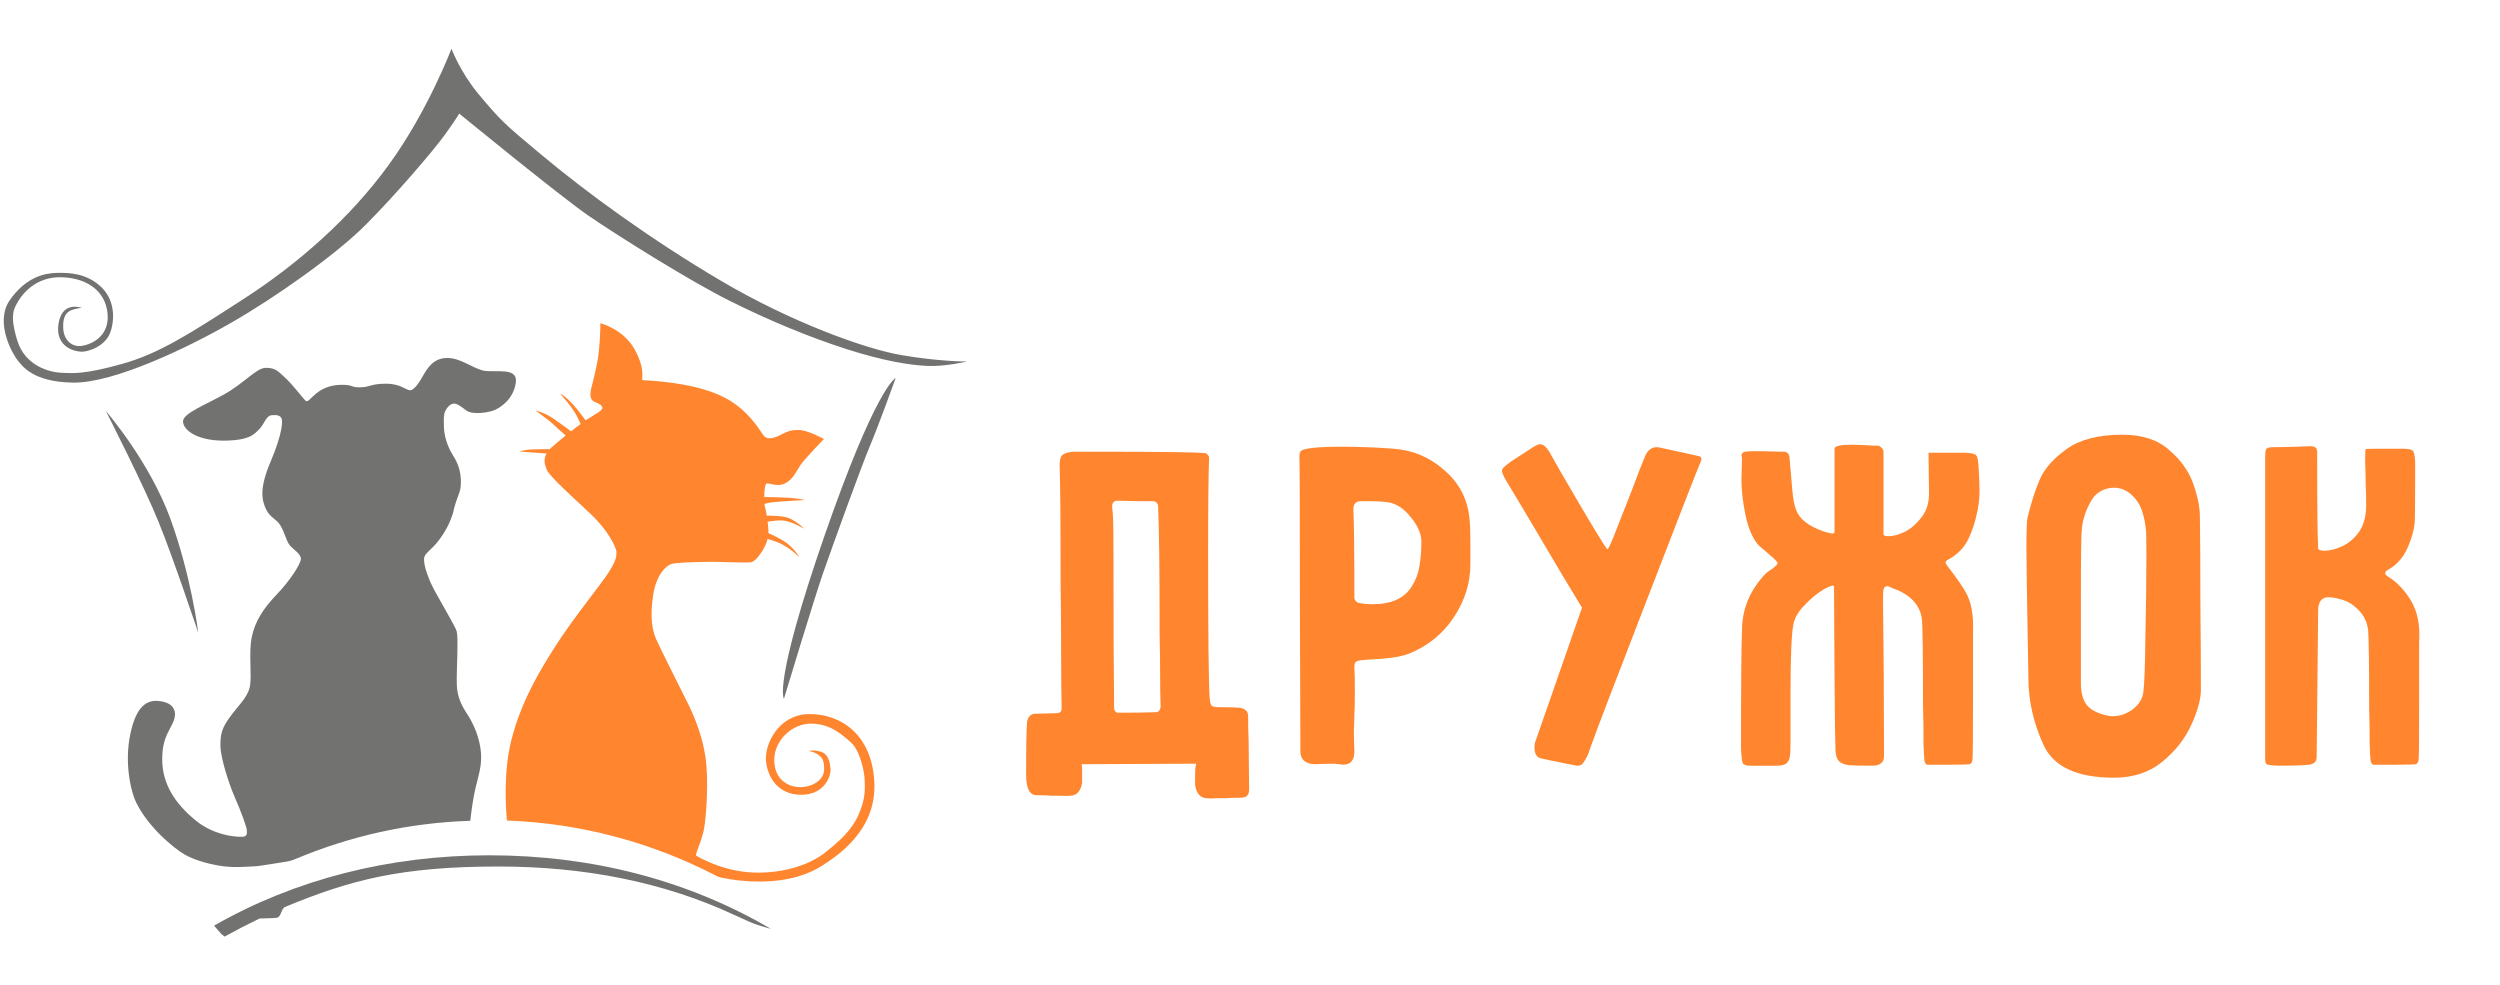
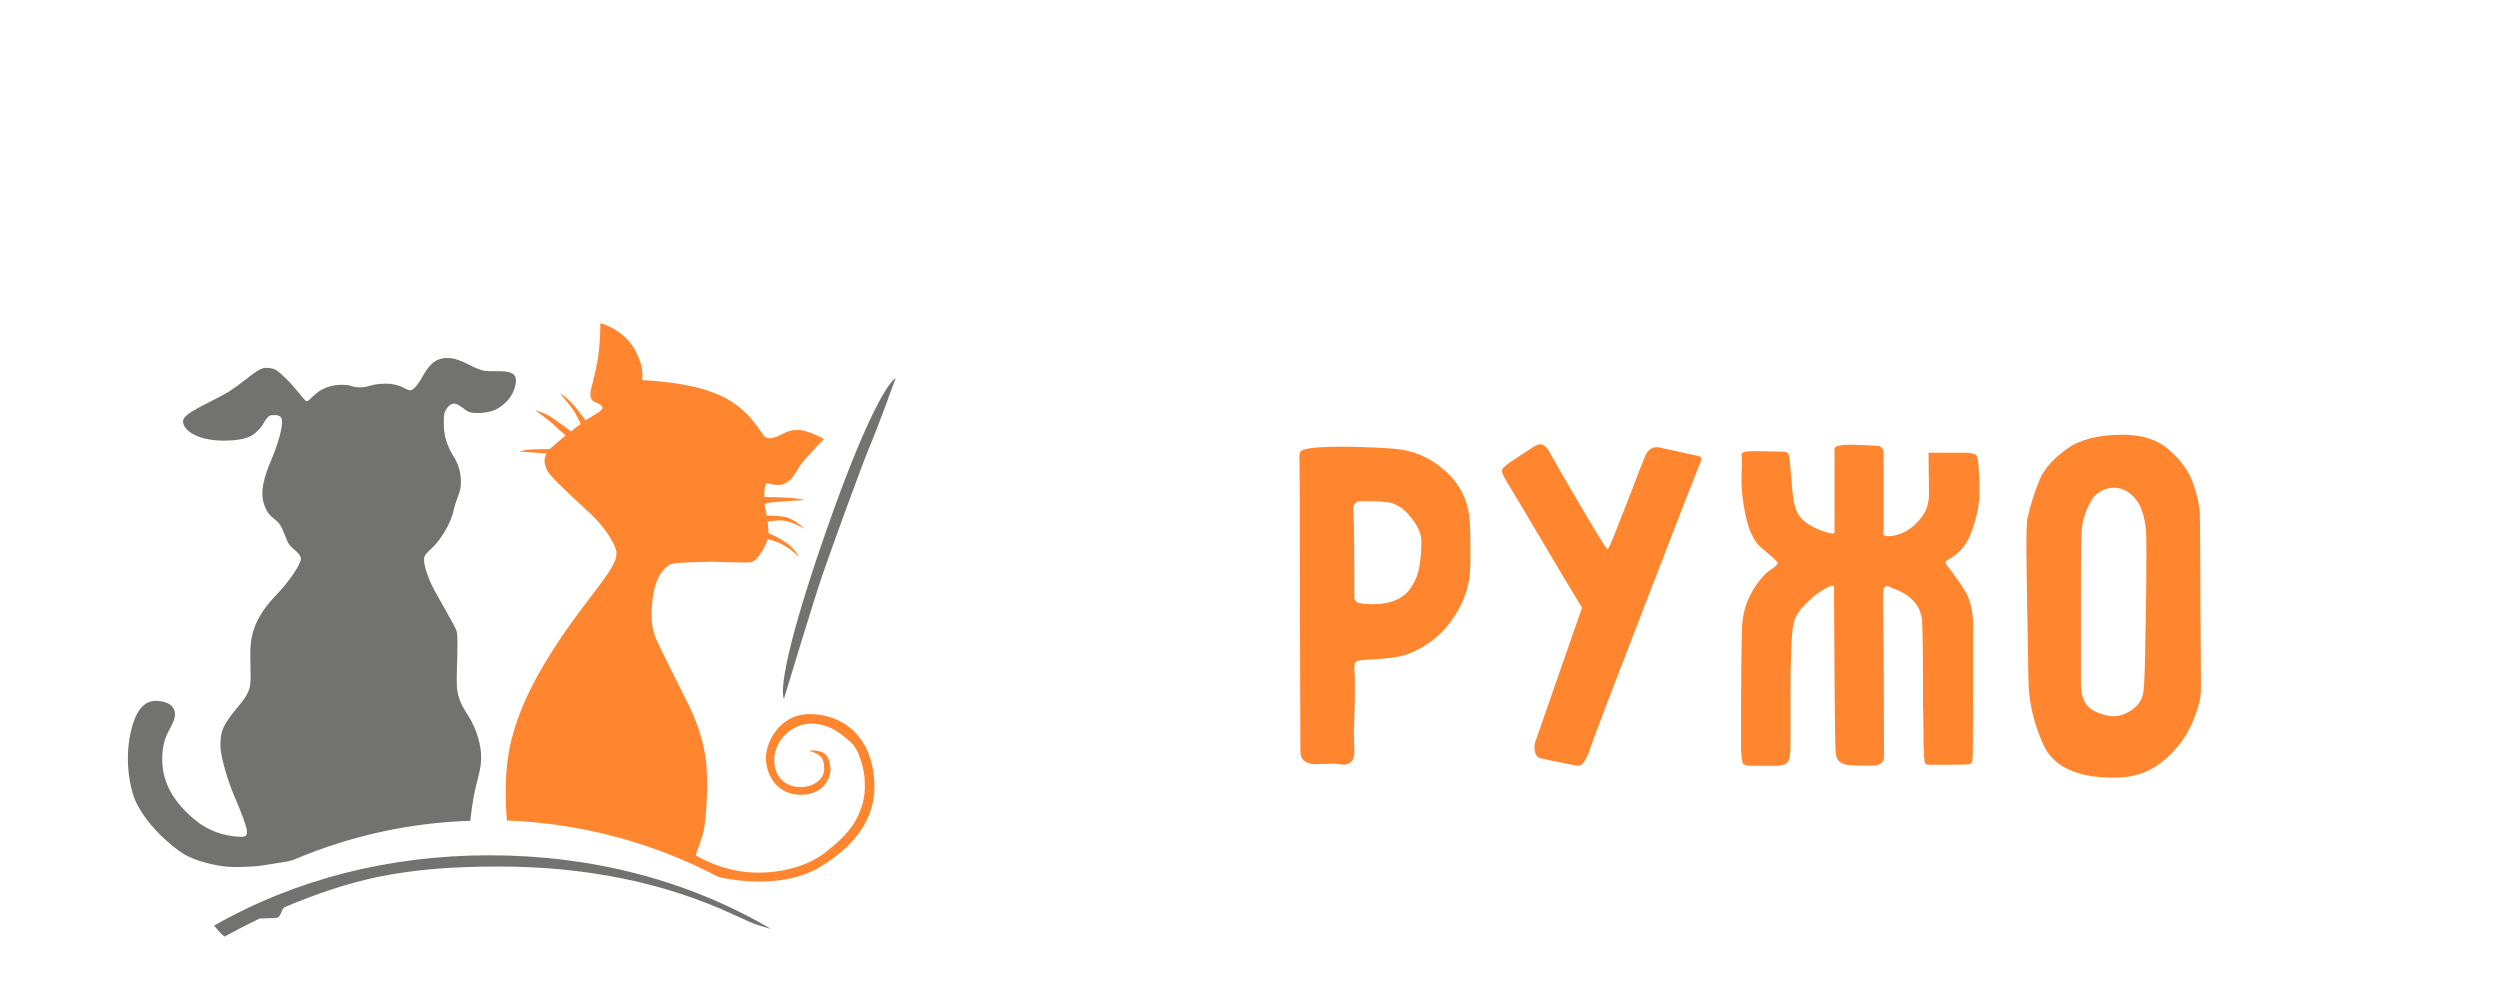
<svg xmlns="http://www.w3.org/2000/svg" width="170" height="67" viewBox="0 0 170 67" fill="none">
  <path d="M52.423 63.166C52.046 63.054 51.574 62.924 51.235 62.794C50.895 62.664 50.575 62.496 49.934 62.217C45.069 59.946 39.638 58.923 33.905 58.923C27.267 58.923 23.798 59.835 19.329 61.696C19.291 61.752 19.253 61.789 19.215 61.845C19.14 61.975 19.046 62.347 18.857 62.403C18.725 62.44 18.046 62.44 17.65 62.459C16.839 62.85 16.047 63.259 15.274 63.687C15.18 63.613 15.067 63.538 15.01 63.464C14.916 63.371 14.69 63.092 14.558 62.943C20.064 59.797 26.457 58.16 33.283 58.16C40.279 58.16 46.822 59.872 52.423 63.166Z" fill="#727270" />
  <path d="M35.074 26.037C34.905 27.172 33.999 27.73 33.641 27.879C33.283 28.047 32.151 28.233 31.718 27.917C31.284 27.6 31.077 27.414 30.813 27.451C30.53 27.488 30.285 27.879 30.228 28.084C30.171 28.289 30.171 28.568 30.19 29.089C30.209 29.61 30.398 30.317 30.794 30.95C31.19 31.564 31.341 32.141 31.341 32.774C31.341 33.388 31.209 33.519 31.001 34.151C30.794 34.784 30.907 34.672 30.643 35.342C30.379 36.012 29.907 36.72 29.493 37.148C29.097 37.557 28.814 37.706 28.833 38.078C28.851 38.45 28.946 38.804 29.266 39.586C29.606 40.367 30.945 42.526 31.058 42.936C31.171 43.345 31.058 45.43 31.058 46.081C31.058 46.732 31.02 47.44 31.755 48.538C32.491 49.636 32.717 50.79 32.717 51.46C32.717 52.13 32.604 52.52 32.34 53.563C32.17 54.27 32.038 55.238 31.982 55.815C27.795 55.945 23.817 56.857 20.158 58.383C19.913 58.495 19.649 58.569 19.385 58.606C18.555 58.737 17.669 58.886 17.424 58.904C16.971 58.923 15.972 59.016 15.161 58.904C14.35 58.792 13.313 58.532 12.578 58.122C11.805 57.676 10.107 56.261 9.297 54.642C8.882 53.842 8.448 51.85 8.863 49.915C9.259 47.998 9.994 47.607 10.749 47.663C11.503 47.719 12.05 48.091 11.861 48.854C11.654 49.617 11.031 49.989 11.031 51.646C11.031 53.302 11.899 54.642 13.313 55.796C14.709 56.95 16.519 56.95 16.632 56.876C16.745 56.82 16.821 56.745 16.783 56.429C16.726 56.094 16.368 55.126 15.972 54.233C15.576 53.321 15.01 51.59 14.991 50.752C14.973 49.896 15.105 49.487 15.633 48.761C16.161 48.017 16.839 47.44 16.99 46.695C17.141 45.951 16.896 44.369 17.122 43.308C17.349 42.247 17.895 41.391 18.782 40.461C19.687 39.53 20.422 38.395 20.46 38.022C20.479 37.65 19.913 37.352 19.687 37.055C19.461 36.757 19.385 36.292 19.102 35.789C18.838 35.287 18.367 35.231 18.084 34.617C17.801 34.002 17.613 33.221 18.423 31.341C19.215 29.461 19.234 28.605 19.14 28.438C19.046 28.27 18.876 28.196 18.48 28.233C18.084 28.27 17.971 28.847 17.631 29.182C17.292 29.517 16.99 29.964 15.142 29.964C13.294 29.945 12.427 29.182 12.446 28.642C12.465 28.103 13.935 27.544 15.237 26.819C16.557 26.093 17.443 25.013 18.065 25.013C18.687 25.013 18.857 25.181 19.366 25.665C19.894 26.13 20.649 27.154 20.799 27.265C20.95 27.358 21.139 27.042 21.516 26.744C21.893 26.446 22.421 26.167 23.251 26.167C24.081 26.167 23.817 26.353 24.495 26.335C25.174 26.335 25.193 26.093 26.211 26.093C27.23 26.074 27.607 26.539 27.89 26.539C28.173 26.539 28.55 25.944 28.795 25.497C29.059 25.05 29.474 24.343 30.398 24.343C31.322 24.343 32.019 24.976 32.849 25.199C33.698 25.367 35.244 24.92 35.074 26.037Z" fill="#727270" />
  <path d="M55.874 58.885C55.025 59.425 53.667 59.946 51.631 59.946C50.707 59.946 49.915 59.853 49.085 59.686C48.934 59.667 48.802 59.611 48.67 59.537C44.39 57.322 39.581 55.982 34.471 55.796C34.395 54.94 34.226 52.483 34.773 50.324C35.451 47.681 36.677 45.634 37.827 43.847C38.978 42.042 40.901 39.697 41.391 38.916C41.882 38.134 41.919 37.892 41.919 37.557C41.919 37.222 41.335 36.05 40.166 34.951C38.997 33.853 37.375 32.402 37.186 31.955C37.054 31.62 36.922 31.266 37.167 30.838C36.489 30.782 35.319 30.708 35.319 30.708C35.319 30.708 35.659 30.578 36.187 30.559C36.489 30.559 36.753 30.541 37.394 30.541C37.431 30.485 37.488 30.429 37.545 30.392C37.79 30.168 38.129 29.889 38.469 29.61C38.223 29.405 37.865 29.089 37.658 28.884C37.356 28.586 36.451 27.954 36.394 27.898C36.432 27.916 37.035 28.065 37.563 28.419C37.941 28.68 38.525 29.089 38.827 29.331C39.053 29.163 39.279 28.977 39.487 28.828C39.411 28.68 39.317 28.493 39.223 28.289C38.959 27.73 38.091 26.781 38.091 26.781C38.091 26.781 38.242 26.781 38.733 27.265C39.091 27.6 39.562 28.233 39.826 28.586C39.939 28.493 40.053 28.438 40.147 28.382C40.75 27.991 40.845 27.972 40.939 27.805C41.033 27.637 40.807 27.47 40.505 27.358C40.185 27.246 40.053 26.986 40.222 26.334C40.392 25.683 40.656 24.641 40.731 23.785C40.826 22.91 40.826 21.98 40.826 21.98C40.826 21.98 42.429 22.37 43.202 23.841C43.975 25.311 43.541 25.832 43.711 25.851C43.881 25.869 46.822 25.944 48.897 26.856C50.99 27.767 51.782 29.536 52.008 29.703C52.234 29.871 52.593 29.815 53.007 29.61C53.422 29.405 53.649 29.238 54.29 29.238C54.931 29.238 56.025 29.852 56.025 29.852C56.025 29.852 54.723 31.192 54.422 31.639C54.12 32.085 53.913 32.625 53.347 32.886C52.8 33.146 52.253 32.774 52.102 32.904C52.008 32.979 51.97 33.388 51.97 33.797C52.479 33.797 53.422 33.835 53.724 33.853C54.214 33.891 54.761 34.002 54.761 34.002C54.761 34.002 53.271 34.077 52.555 34.151C52.347 34.17 52.159 34.226 51.989 34.263C51.989 34.356 52.008 34.449 52.027 34.505C52.065 34.654 52.102 34.858 52.14 35.063C52.498 35.063 53.007 35.082 53.385 35.156C53.988 35.268 54.648 35.901 54.686 35.956C54.648 35.938 53.894 35.472 53.271 35.398C52.913 35.361 52.498 35.435 52.197 35.472C52.234 35.677 52.234 35.882 52.253 36.068C52.253 36.124 52.253 36.198 52.253 36.254C52.555 36.385 53.026 36.608 53.385 36.85C53.931 37.203 54.346 37.836 54.365 37.892C54.29 37.836 53.762 37.259 52.913 36.887C52.725 36.812 52.423 36.719 52.197 36.645C52.121 36.943 51.989 37.222 51.838 37.464C51.574 37.873 51.386 38.097 51.141 38.208C50.895 38.32 48.765 38.171 47.973 38.208C47.181 38.227 45.974 38.246 45.634 38.357C45.295 38.469 44.616 39.083 44.409 40.498C44.201 41.931 44.333 42.805 44.616 43.457C44.899 44.108 46.351 46.974 46.841 47.961C47.313 48.947 47.784 50.175 47.973 51.497C48.199 53.041 48.029 55.405 47.897 56.224C47.784 57.043 47.275 58.048 47.331 58.178C47.331 58.178 49.047 59.258 51.235 59.332C53.422 59.406 55.119 58.736 56.062 58.011C57.005 57.266 57.948 56.466 58.419 55.312C58.91 54.177 58.797 53.488 58.797 53.041C58.797 52.595 58.514 51.069 57.873 50.492C57.231 49.933 56.477 49.226 55.176 49.208C53.875 49.189 52.668 50.324 52.649 51.646C52.63 52.967 53.554 53.525 54.422 53.525C55.289 53.525 56.043 53.004 56.043 52.316C56.043 51.627 55.874 51.497 55.629 51.311C55.365 51.124 55.006 51.069 55.006 51.069C55.006 51.069 55.214 50.957 55.779 51.106C56.364 51.255 56.439 51.888 56.477 52.297C56.515 52.706 56.119 54.046 54.478 54.046C52.838 54.046 52.14 52.744 52.083 51.646C52.027 50.547 52.97 48.575 55.025 48.556C57.081 48.538 59.306 49.859 59.457 53.227C59.607 56.596 56.722 58.327 55.874 58.885Z" fill="#FF852F" />
  <path d="M60.909 25.702C60.871 25.814 59.683 29.089 59.136 30.373C58.589 31.658 56.571 37.241 55.968 38.972C55.365 40.703 53.309 47.514 53.309 47.514C53.309 47.514 52.536 46.621 56.062 36.441C59.513 26.502 60.833 25.739 60.909 25.702Z" fill="#727270" />
-   <path d="M13.483 43.029C13.426 42.88 11.805 38.004 10.805 35.547C9.825 33.091 7.279 28.122 7.203 27.954C7.317 28.084 10.202 31.453 11.597 35.306C12.993 39.158 13.464 42.88 13.483 43.029Z" fill="#727270" />
-   <path d="M65.755 24.585C65.755 24.585 64.265 24.939 63.058 24.883C61.851 24.827 60.079 24.548 57.533 23.729C54.987 22.91 52.253 21.775 49.575 20.435C46.898 19.095 42.051 16.062 40.015 14.666C37.997 13.27 31.227 7.724 31.227 7.724C31.227 7.724 30.982 8.152 30.228 9.194C29.474 10.236 26.947 13.195 24.91 15.243C22.874 17.308 18.631 20.286 15.727 21.943C12.823 23.618 7.75 26.056 4.978 26.018C2.206 25.981 1.509 24.865 1.207 24.511C0.905 24.157 -0.396 21.961 0.66 20.417C1.735 18.872 2.979 18.574 3.866 18.555C4.752 18.537 5.827 18.593 6.789 19.43C7.75 20.268 7.845 21.552 7.524 22.538C7.203 23.543 6.015 23.916 5.563 23.916C5.11 23.916 3.734 23.618 3.979 22.017C4.224 20.417 5.563 20.938 5.563 20.938C5.563 20.938 5.205 20.956 4.865 21.087C4.526 21.217 4.262 21.515 4.299 22.296C4.318 23.078 4.846 23.599 5.506 23.525C6.185 23.45 7.449 22.892 7.317 21.347C7.185 19.821 5.959 18.909 4.205 18.853C2.451 18.797 1.546 19.97 1.245 20.472C0.943 20.994 0.641 21.403 1.169 23.134C1.697 24.883 3.357 25.311 4.167 25.349C4.978 25.386 5.733 25.46 8.278 24.753C10.824 24.046 12.917 22.687 16.575 20.323C20.234 17.96 23.798 14.852 26.438 11.204C29.097 7.556 30.699 3.313 30.699 3.313C30.699 3.313 31.303 4.914 32.529 6.384C34.056 8.208 34.263 8.394 36.715 10.441C39.958 13.158 44.295 16.303 49.029 19.095C53.762 21.887 58.853 23.748 61.361 24.157C63.85 24.585 65.755 24.585 65.755 24.585Z" fill="#727270" />
-   <path d="M69.844 49.076C69.912 48.691 70.127 48.509 70.49 48.532L71.816 48.498C72.088 48.498 72.213 48.373 72.19 48.124C72.167 47.059 72.156 45.767 72.156 44.248C72.156 42.729 72.145 41.233 72.122 39.76C72.122 35.499 72.099 32.801 72.054 31.668C72.054 31.305 72.111 31.067 72.224 30.954C72.337 30.841 72.575 30.761 72.938 30.716H74.502C79.013 30.716 81.506 30.75 81.982 30.818C82.027 30.818 82.073 30.852 82.118 30.92C82.186 30.988 82.22 31.056 82.22 31.124C82.175 32.212 82.152 34.365 82.152 37.584C82.152 43.092 82.186 46.379 82.254 47.444C82.277 47.739 82.322 47.92 82.39 47.988C82.458 48.056 82.651 48.09 82.968 48.09C83.557 48.09 83.988 48.101 84.26 48.124C84.464 48.147 84.611 48.203 84.702 48.294C84.815 48.362 84.872 48.509 84.872 48.736C84.872 49.303 84.883 49.824 84.906 50.3L84.94 53.632C84.94 53.881 84.895 54.04 84.804 54.108C84.713 54.199 84.566 54.244 84.362 54.244C83.931 54.244 83.603 54.255 83.376 54.278C83.195 54.278 82.979 54.278 82.73 54.278C82.481 54.301 82.243 54.301 82.016 54.278C81.789 54.255 81.619 54.165 81.506 54.006C81.393 53.87 81.313 53.666 81.268 53.394V52.544C81.268 52.317 81.291 52.113 81.336 51.932L73.55 51.966C73.573 52.079 73.584 52.215 73.584 52.374V53.224C73.539 53.496 73.459 53.7 73.346 53.836C73.233 53.995 73.063 54.085 72.836 54.108C72.609 54.131 72.371 54.131 72.122 54.108C71.873 54.108 71.657 54.108 71.476 54.108C71.249 54.085 70.921 54.074 70.49 54.074C70.014 54.074 69.776 53.609 69.776 52.68C69.776 50.708 69.799 49.507 69.844 49.076ZM75.624 34.456C75.669 34.864 75.692 35.159 75.692 35.34C75.715 35.952 75.726 38.683 75.726 43.534L75.76 48.158C75.76 48.226 75.783 48.294 75.828 48.362C75.896 48.43 75.953 48.464 75.998 48.464C77.131 48.464 77.981 48.453 78.548 48.43C78.684 48.43 78.775 48.396 78.82 48.328C78.888 48.26 78.922 48.147 78.922 47.988C78.899 47.467 78.888 46.764 78.888 45.88C78.888 44.996 78.877 44.112 78.854 43.228C78.854 38.785 78.82 35.873 78.752 34.49C78.752 34.218 78.627 34.082 78.378 34.082C77.335 34.082 76.542 34.071 75.998 34.048C75.749 34.048 75.624 34.184 75.624 34.456Z" fill="#FF862F" />
  <path d="M99.986 37.142V38.366C99.986 39.635 99.612 40.837 98.864 41.97C98.116 43.103 97.096 43.931 95.804 44.452C95.396 44.611 94.807 44.724 94.036 44.792C93.266 44.837 92.778 44.871 92.574 44.894C92.37 44.917 92.234 44.962 92.166 45.03C92.121 45.098 92.098 45.234 92.098 45.438C92.121 45.778 92.132 46.277 92.132 46.934C92.132 47.682 92.121 48.237 92.098 48.6C92.098 48.872 92.087 49.223 92.064 49.654C92.064 50.062 92.076 50.549 92.098 51.116C92.098 51.705 91.838 52 91.316 52L91.044 51.966C90.931 51.943 90.75 51.932 90.5 51.932L89.344 51.966C88.732 51.921 88.426 51.626 88.426 51.082L88.392 40.78C88.392 34.705 88.381 31.464 88.358 31.056C88.358 30.897 88.381 30.784 88.426 30.716C88.494 30.625 88.608 30.569 88.766 30.546C89.174 30.433 89.968 30.376 91.146 30.376C92.37 30.376 93.572 30.421 94.75 30.512C96.065 30.603 97.221 31.09 98.218 31.974C99.216 32.835 99.782 33.912 99.918 35.204C99.964 35.544 99.986 36.19 99.986 37.142ZM92.03 34.626C92.076 35.669 92.098 37.675 92.098 40.644C92.098 40.712 92.121 40.78 92.166 40.848C92.234 40.916 92.291 40.961 92.336 40.984C92.608 41.052 92.948 41.086 93.356 41.086C94.626 41.086 95.51 40.678 96.008 39.862C96.28 39.431 96.45 38.978 96.518 38.502C96.609 38.003 96.654 37.425 96.654 36.768C96.632 36.247 96.382 35.703 95.906 35.136C95.453 34.569 94.943 34.241 94.376 34.15C94.036 34.105 93.662 34.082 93.254 34.082C92.846 34.082 92.608 34.082 92.54 34.082C92.2 34.082 92.03 34.263 92.03 34.626Z" fill="#FF862F" />
  <path d="M106.08 32.008C108.143 35.567 109.219 37.346 109.31 37.346C109.378 37.346 109.627 36.779 110.058 35.646C110.511 34.49 110.806 33.742 110.942 33.402C111.327 32.359 111.645 31.543 111.894 30.954C112.075 30.591 112.325 30.41 112.642 30.41C112.755 30.41 112.846 30.421 112.914 30.444L115.396 30.988C115.6 31.011 115.702 31.09 115.702 31.226C115.702 31.271 115.679 31.339 115.634 31.43C115.453 31.838 114.251 34.921 112.03 40.678C109.809 46.413 108.505 49.824 108.12 50.912C108.029 51.252 107.871 51.581 107.644 51.898C107.576 52.011 107.44 52.068 107.236 52.068L106.352 51.898C105.559 51.739 105.026 51.626 104.754 51.558C104.482 51.49 104.346 51.241 104.346 50.81C104.346 50.674 104.357 50.572 104.38 50.504L107.576 41.324C107.123 40.599 105.785 38.355 103.564 34.592L102.442 32.722C102.238 32.382 102.136 32.144 102.136 32.008C102.136 31.917 102.193 31.827 102.306 31.736C102.419 31.623 102.578 31.498 102.782 31.362L104.346 30.342C104.527 30.251 104.652 30.206 104.72 30.206C104.924 30.206 105.128 30.365 105.332 30.682L106.08 32.008Z" fill="#FF862F" />
  <path d="M128.113 51.422C128.113 51.853 127.841 52.068 127.297 52.068C126.504 52.068 125.983 52.057 125.733 52.034C125.416 51.989 125.189 51.898 125.053 51.762C124.917 51.626 124.838 51.399 124.815 51.082C124.793 50.651 124.77 48.963 124.747 46.016C124.725 43.047 124.713 41.007 124.713 39.896C124.713 39.76 124.487 39.817 124.033 40.066C123.603 40.315 123.172 40.667 122.741 41.12C122.311 41.551 122.05 41.981 121.959 42.412C121.823 43.047 121.755 44.622 121.755 47.138V50.64C121.755 50.957 121.744 51.195 121.721 51.354C121.699 51.626 121.608 51.819 121.449 51.932C121.313 52.023 121.098 52.068 120.803 52.068H118.967C118.718 52.068 118.559 52 118.491 51.864C118.446 51.705 118.412 51.399 118.389 50.946C118.389 46.549 118.412 43.851 118.457 42.854C118.457 41.403 119.001 40.111 120.089 38.978C120.203 38.887 120.361 38.774 120.565 38.638C120.769 38.479 120.871 38.366 120.871 38.298C120.871 38.207 120.69 38.015 120.327 37.72C119.987 37.425 119.749 37.221 119.613 37.108C119.205 36.677 118.899 35.986 118.695 35.034C118.491 34.059 118.401 33.187 118.423 32.416C118.446 31.645 118.457 31.237 118.457 31.192C118.457 31.147 118.446 31.079 118.423 30.988C118.423 30.875 118.469 30.795 118.559 30.75C118.65 30.705 118.899 30.682 119.307 30.682H119.749L121.211 30.716C121.506 30.693 121.665 30.829 121.687 31.124L121.891 33.47C121.937 33.946 122.016 34.343 122.129 34.66C122.243 34.977 122.458 35.261 122.775 35.51C123.07 35.737 123.467 35.941 123.965 36.122C124.487 36.303 124.747 36.326 124.747 36.19V30.512C124.747 30.331 125.144 30.24 125.937 30.24L126.957 30.274C127.139 30.297 127.388 30.308 127.705 30.308C127.773 30.308 127.853 30.353 127.943 30.444C128.034 30.535 128.079 30.614 128.079 30.682V36.326C128.079 36.417 128.193 36.462 128.419 36.462C128.737 36.462 129.111 36.36 129.541 36.156C129.972 35.929 130.346 35.601 130.663 35.17C131.003 34.739 131.173 34.207 131.173 33.572L131.139 30.784H133.621C134.052 30.807 134.301 30.863 134.369 30.954C134.46 31.022 134.517 31.271 134.539 31.702C134.585 32.427 134.607 32.971 134.607 33.334C134.607 33.833 134.562 34.297 134.471 34.728C134.313 35.521 134.086 36.201 133.791 36.768C133.497 37.312 133.055 37.743 132.465 38.06C132.375 38.105 132.318 38.162 132.295 38.23C132.295 38.275 132.318 38.332 132.363 38.4C132.409 38.468 132.443 38.513 132.465 38.536C133.055 39.307 133.463 39.896 133.689 40.304C134.052 40.961 134.211 41.845 134.165 42.956V47.546C134.165 50.085 134.154 51.445 134.131 51.626C134.131 51.694 134.109 51.773 134.063 51.864C134.018 51.932 133.973 51.966 133.927 51.966C133.769 51.989 133.338 52 132.635 52C131.661 52 131.128 52 131.037 52C130.969 51.977 130.913 51.898 130.867 51.762C130.845 51.626 130.822 51.252 130.799 50.64C130.799 49.643 130.788 48.747 130.765 47.954C130.765 44.735 130.743 42.809 130.697 42.174C130.607 41.29 130.085 40.621 129.133 40.168C129.02 40.123 128.873 40.066 128.691 39.998C128.533 39.907 128.408 39.862 128.317 39.862C128.204 39.862 128.125 39.93 128.079 40.066C128.057 40.179 128.045 40.417 128.045 40.78C128.091 44.271 128.113 47.818 128.113 51.422Z" fill="#FF862F" />
  <path d="M137.795 37.312C137.795 36.201 137.818 35.51 137.863 35.238C138.112 34.195 138.396 33.311 138.713 32.586C139.03 31.861 139.631 31.181 140.515 30.546C141.422 29.889 142.691 29.56 144.323 29.56C145.683 29.56 146.748 29.911 147.519 30.614C148.312 31.294 148.856 32.065 149.151 32.926C149.446 33.765 149.593 34.501 149.593 35.136C149.616 36.655 149.627 38.615 149.627 41.018C149.65 43.421 149.661 45.381 149.661 46.9C149.661 47.535 149.446 48.328 149.015 49.28C148.584 50.232 147.927 51.071 147.043 51.796C146.159 52.521 145.06 52.884 143.745 52.884C141.229 52.884 139.631 52.136 138.951 50.64C138.271 49.144 137.931 47.637 137.931 46.118L137.897 44.146C137.829 40.27 137.795 37.992 137.795 37.312ZM145.955 37.822C145.955 36.689 145.944 36.088 145.921 36.02C145.876 35.567 145.796 35.17 145.683 34.83C145.592 34.49 145.422 34.173 145.173 33.878C144.765 33.402 144.289 33.164 143.745 33.164C143.405 33.164 143.088 33.255 142.793 33.436C142.521 33.595 142.306 33.833 142.147 34.15C141.83 34.717 141.637 35.306 141.569 35.918C141.524 36.213 141.501 37.765 141.501 40.576V46.424C141.501 47.104 141.637 47.614 141.909 47.954C142.204 48.294 142.68 48.532 143.337 48.668C143.405 48.691 143.518 48.702 143.677 48.702C144.153 48.702 144.606 48.543 145.037 48.226C145.468 47.886 145.706 47.489 145.751 47.036C145.819 46.515 145.864 45.268 145.887 43.296C145.932 41.301 145.955 39.477 145.955 37.822Z" fill="#FF862F" />
-   <path d="M157.567 30.852C157.567 34.275 157.59 36.417 157.635 37.278C157.635 37.391 157.782 37.448 158.077 37.448C158.44 37.448 158.836 37.346 159.267 37.142C159.72 36.938 160.106 36.609 160.423 36.156C160.74 35.68 160.899 35.091 160.899 34.388C160.899 33.821 160.888 33.323 160.865 32.892C160.865 32.484 160.854 31.997 160.831 31.43C160.831 30.863 160.842 30.569 160.865 30.546C160.888 30.523 161.205 30.512 161.817 30.512H163.313C163.744 30.512 163.993 30.557 164.061 30.648C164.152 30.716 164.208 30.965 164.231 31.396V32.586C164.231 34.241 164.22 35.227 164.197 35.544C164.152 36.065 163.982 36.655 163.687 37.312C163.392 37.947 162.962 38.423 162.395 38.74C162.259 38.808 162.191 38.887 162.191 38.978C162.191 39.046 162.259 39.125 162.395 39.216C163.03 39.601 163.574 40.191 164.027 40.984C164.412 41.709 164.571 42.593 164.503 43.636V47.886C164.503 50.198 164.492 51.445 164.469 51.626C164.469 51.694 164.446 51.773 164.401 51.864C164.356 51.932 164.31 51.966 164.265 51.966C164.106 51.989 163.676 52 162.973 52C161.998 52 161.466 52 161.375 52C161.307 51.977 161.25 51.898 161.205 51.762C161.182 51.626 161.16 51.252 161.137 50.64C161.137 49.711 161.126 48.895 161.103 48.192C161.103 45.268 161.08 43.489 161.035 42.854C160.967 42.31 160.752 41.857 160.389 41.494C160.026 41.109 159.607 40.859 159.131 40.746C158.814 40.655 158.553 40.61 158.349 40.61C157.873 40.61 157.635 40.916 157.635 41.528L157.533 51.49C157.533 51.785 157.363 51.955 157.023 52C156.615 52.045 156.014 52.068 155.221 52.068C154.632 52.068 154.269 52.034 154.133 51.966C154.065 51.921 154.031 51.807 154.031 51.626V31.022C154.031 30.795 154.054 30.637 154.099 30.546C154.167 30.455 154.303 30.41 154.507 30.41C155.187 30.41 156.048 30.387 157.091 30.342C157.272 30.342 157.397 30.376 157.465 30.444C157.533 30.489 157.567 30.591 157.567 30.75V30.852Z" fill="#FF862F" />
</svg>